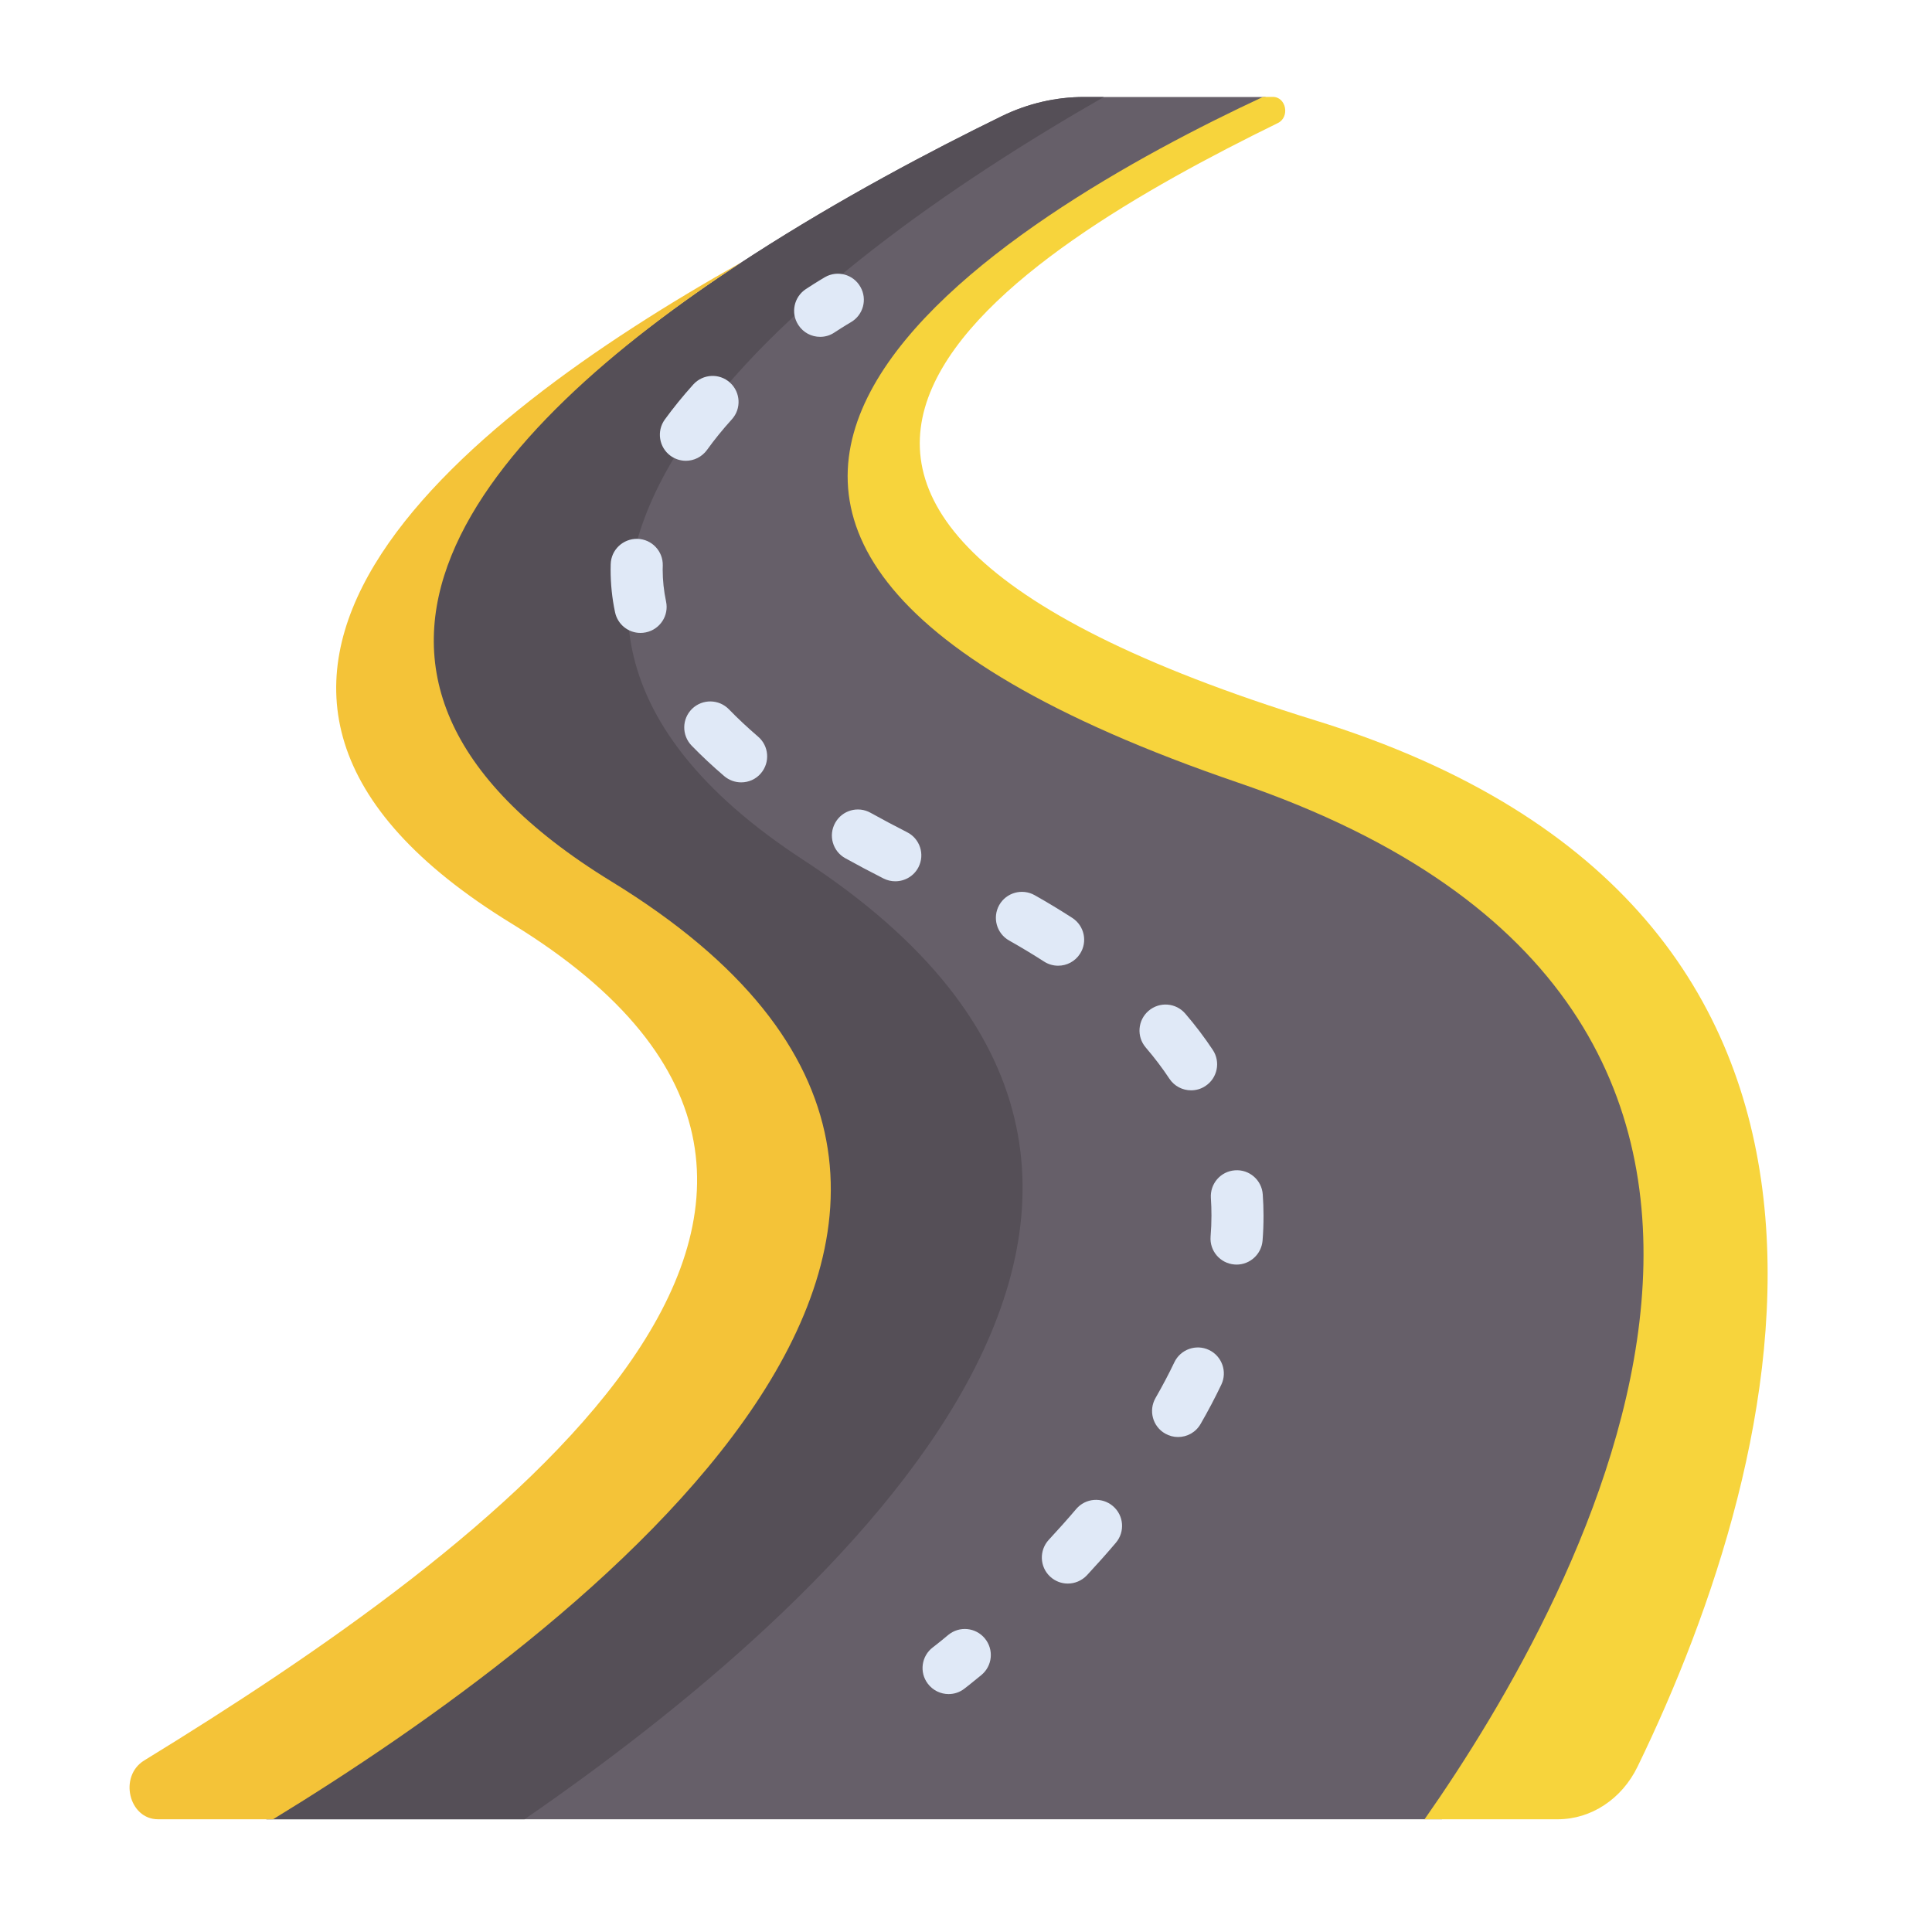
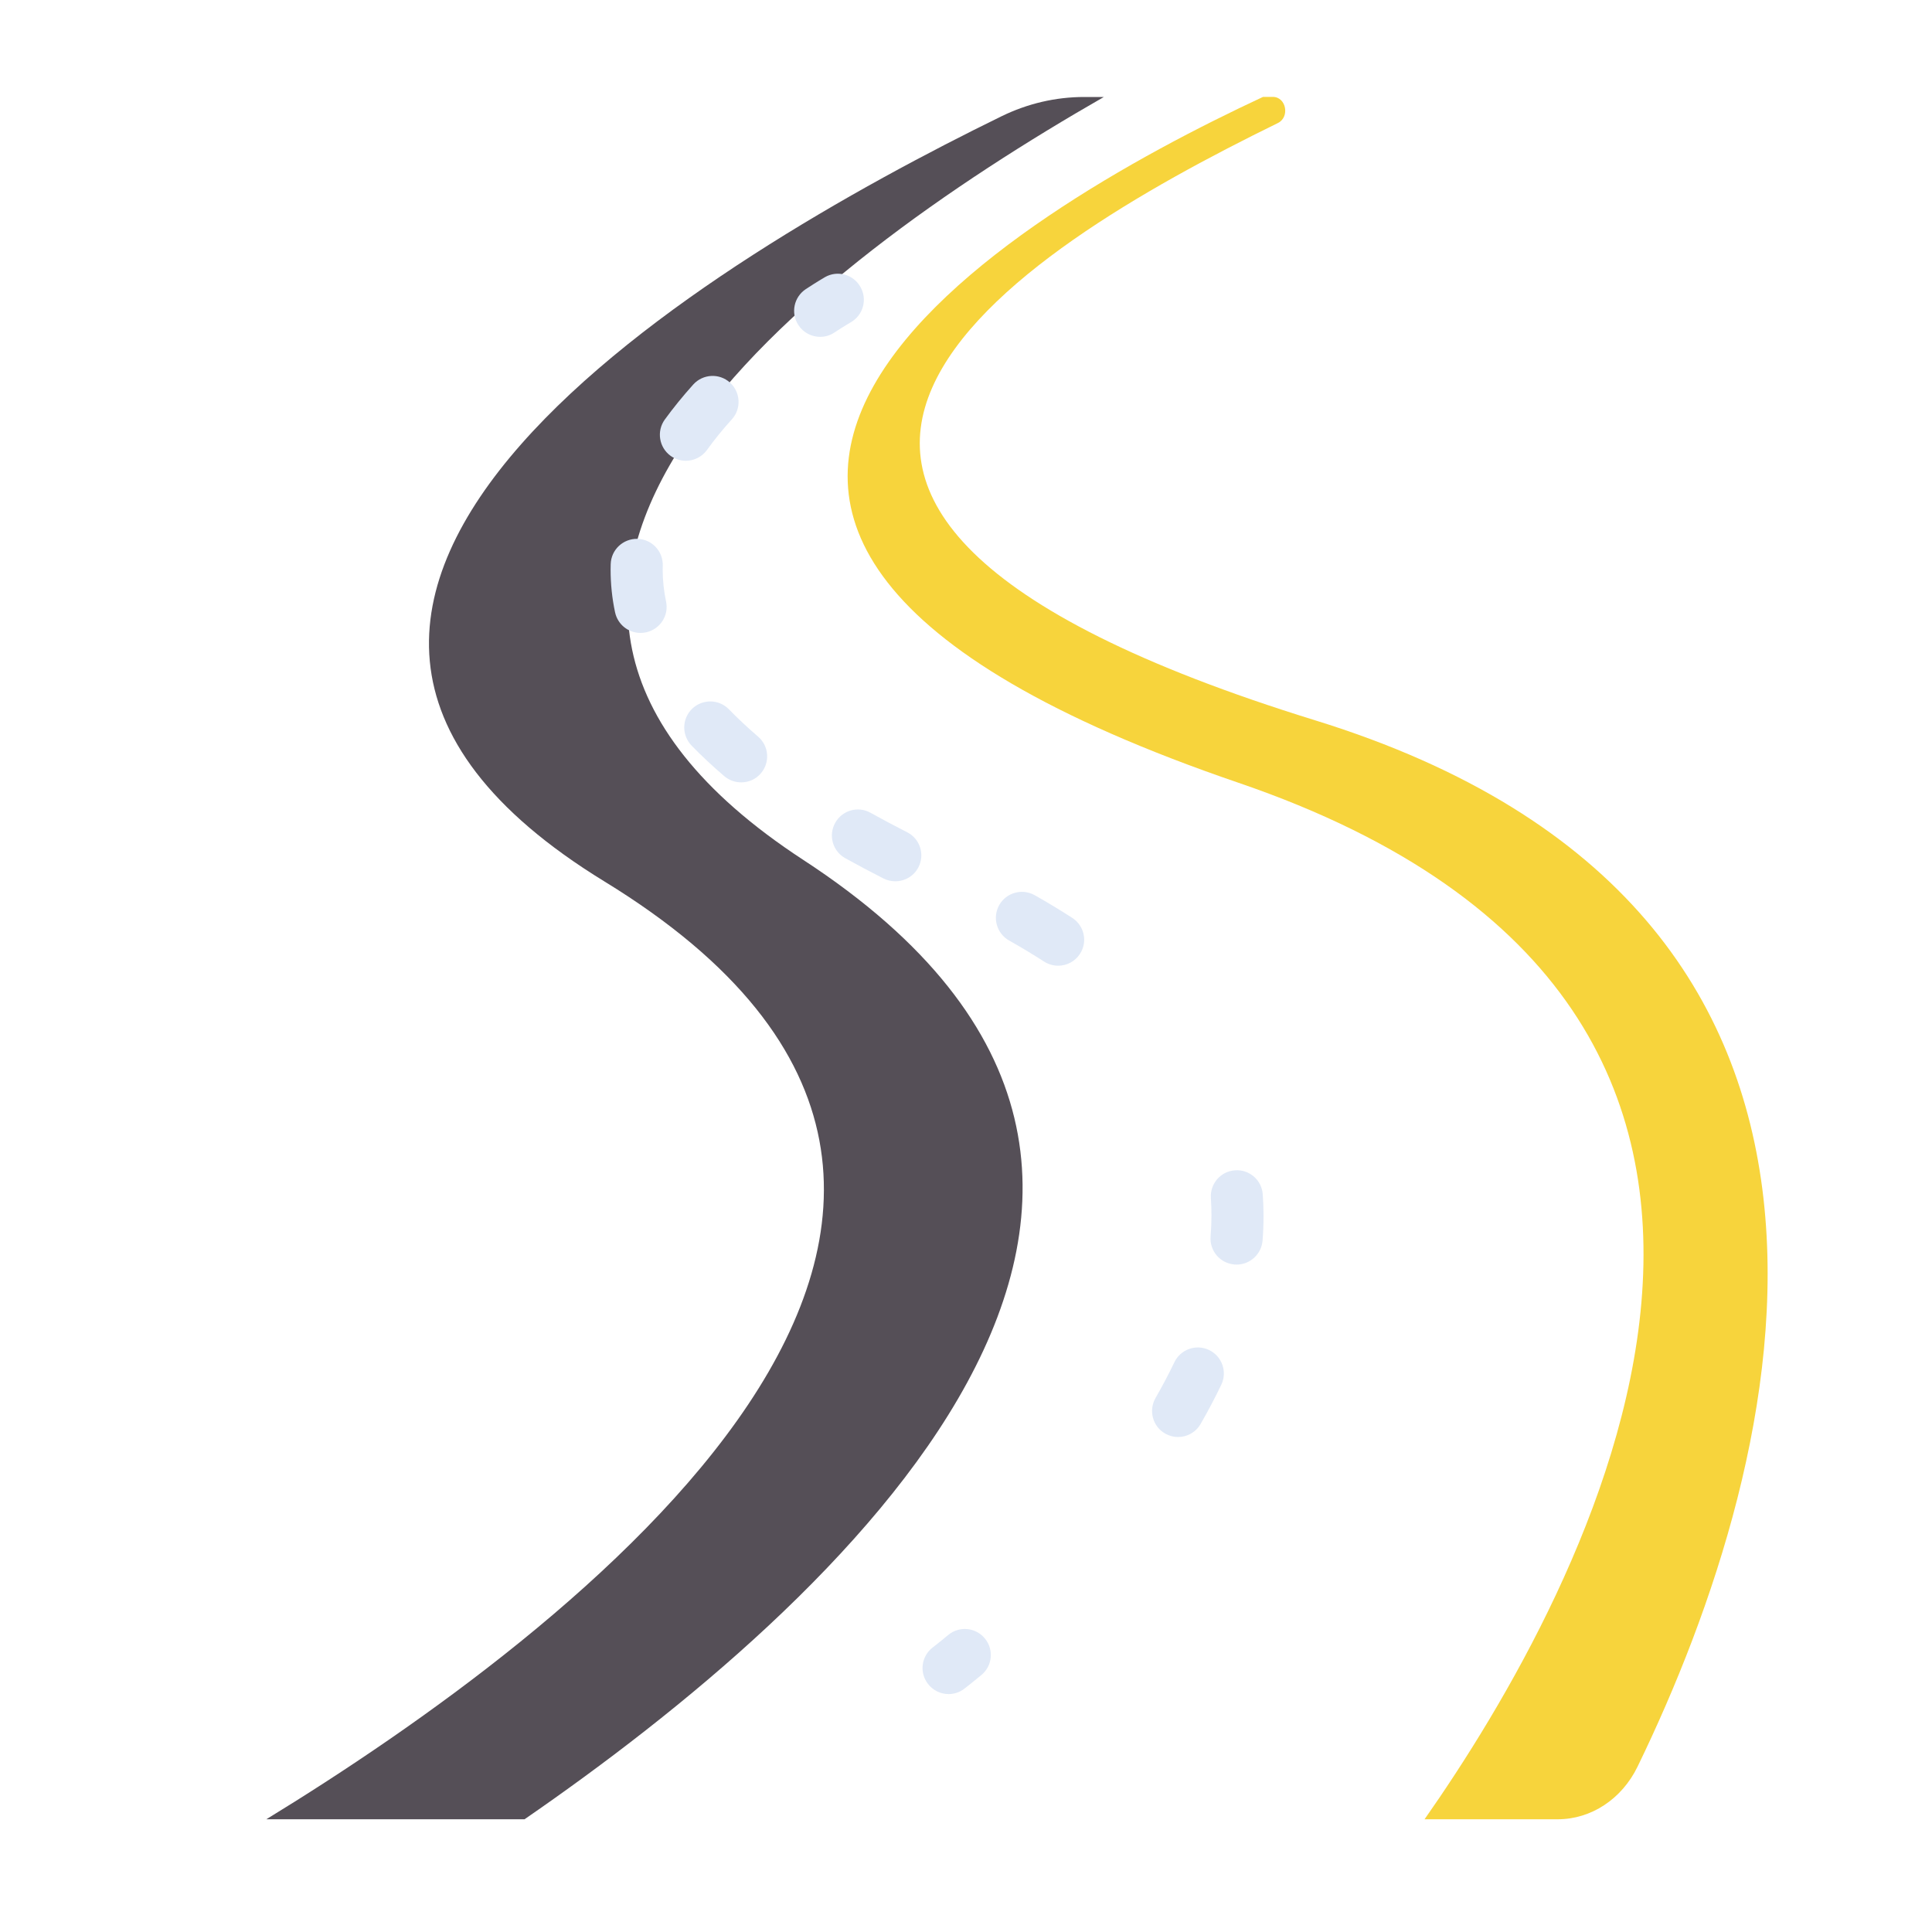
<svg xmlns="http://www.w3.org/2000/svg" version="1.1" id="Layer_1" x="0px" y="0px" viewBox="0 0 200 200" style="enable-background:new 0 0 200 200;" xml:space="preserve">
  <style type="text/css">
	.st0{fill:#665F69;}
	.st1{fill:#554F57;}
	.st2{fill:#E0E9F7;}
	.st3{fill:#F7D43C;}
	.st4{fill:#F4C338;}
</style>
  <g id="XMLID_824_">
-     <path id="XMLID_883_" class="st0" d="M129.99,81.03c-77.03-26.32-25.09-57.86,1.05-70.29c0.36-0.17,0.24-0.7-0.16-0.7h-18.65   c-2.95,0-5.86,0.68-8.56,2C74.06,26.51,14.35,61.72,62.59,91.26c55.32,33.87-3.99,78.1-35.02,97.07h121.7   C165.54,165.1,199.26,104.7,129.99,81.03z" />
    <path id="XMLID_882_" class="st1" d="M27.57,188.33H54.3c31.89-21.98,80.69-65.49,28.86-99.31c-43.26-28.23,0.3-61.33,31.11-78.98   h-2.04c-2.95,0-5.86,0.68-8.56,2C74.06,26.51,14.35,61.72,62.59,91.26C117.91,125.13,58.6,169.35,27.57,188.33L27.57,188.33z" />
    <g id="XMLID_880_">
      <path id="XMLID_881_" class="st2" d="M84.9,34.87c-0.88,0-1.74-0.43-2.25-1.22c-0.82-1.24-0.47-2.91,0.78-3.73    c1.19-0.78,1.94-1.21,1.97-1.23c1.29-0.74,2.94-0.29,3.67,1.01c0.74,1.29,0.29,2.93-1.01,3.67c-0.02,0.01-0.66,0.38-1.68,1.05    C85.92,34.73,85.41,34.87,84.9,34.87z" />
    </g>
    <g id="XMLID_831_">
-       <path id="XMLID_874_" class="st2" d="M110.54,163.93c-0.66,0-1.31-0.24-1.83-0.72c-1.09-1.01-1.15-2.72-0.14-3.81    c0.98-1.06,1.94-2.13,2.84-3.19c0.96-1.13,2.66-1.27,3.8-0.3c1.13,0.96,1.27,2.66,0.3,3.8c-0.95,1.12-1.96,2.25-2.99,3.36    C111.98,163.64,111.26,163.93,110.54,163.93L110.54,163.93z" />
      <path id="XMLID_873_" class="st2" d="M121.95,148.76c-0.46,0-0.92-0.12-1.34-0.36c-1.29-0.74-1.73-2.39-0.99-3.68    c0.71-1.24,1.37-2.48,1.95-3.7c0.64-1.34,2.25-1.91,3.59-1.27c1.34,0.64,1.91,2.25,1.27,3.59c-0.64,1.34-1.36,2.71-2.14,4.06    C123.79,148.28,122.88,148.76,121.95,148.76z" />
      <path id="XMLID_872_" class="st2" d="M128.01,130.91c-0.07,0-0.14,0-0.22-0.01c-1.48-0.12-2.59-1.41-2.47-2.9    c0.06-0.73,0.09-1.46,0.09-2.17c0-0.61-0.02-1.22-0.06-1.81c-0.1-1.48,1.01-2.77,2.5-2.87c1.48-0.11,2.77,1.01,2.87,2.5    c0.05,0.72,0.08,1.46,0.08,2.19c0,0.85-0.03,1.73-0.1,2.59C130.58,129.84,129.4,130.91,128.01,130.91z" />
-       <path id="XMLID_871_" class="st2" d="M123.3,112.87c-0.87,0-1.73-0.42-2.25-1.21c-0.72-1.09-1.54-2.17-2.44-3.22    c-0.97-1.13-0.84-2.83,0.29-3.8c1.13-0.97,2.83-0.84,3.8,0.29c1.05,1.22,2,2.48,2.85,3.76c0.82,1.24,0.48,2.91-0.76,3.73    C124.33,112.73,123.81,112.87,123.3,112.87L123.3,112.87z" />
      <path id="XMLID_870_" class="st2" d="M109.54,99.97c-0.5,0-1.01-0.14-1.46-0.43c-1.15-0.74-2.36-1.47-3.62-2.18    c-1.29-0.73-1.75-2.37-1.02-3.67c0.73-1.29,2.37-1.75,3.67-1.02c1.35,0.76,2.65,1.55,3.89,2.35c1.25,0.81,1.61,2.47,0.8,3.72    C111.29,99.53,110.43,99.97,109.54,99.97L109.54,99.97z" />
      <path id="XMLID_861_" class="st2" d="M92.68,91.23c-0.41,0-0.82-0.09-1.22-0.29c-1.36-0.69-2.7-1.4-3.96-2.1    c-1.3-0.72-1.77-2.36-1.04-3.66c0.72-1.3,2.36-1.77,3.66-1.04c1.21,0.67,2.48,1.35,3.78,2.01c1.33,0.67,1.86,2.29,1.18,3.62    C94.61,90.69,93.67,91.23,92.68,91.23L92.68,91.23z" />
      <path id="XMLID_860_" class="st2" d="M76.73,80.99c-0.62,0-1.24-0.21-1.75-0.64c-1.22-1.04-2.36-2.11-3.39-3.17    c-1.03-1.07-1.01-2.77,0.06-3.81c1.07-1.03,2.77-1.01,3.81,0.06c0.91,0.94,1.93,1.89,3.01,2.82c1.13,0.96,1.27,2.66,0.3,3.8    C78.25,80.67,77.49,80.99,76.73,80.99L76.73,80.99z" />
      <path id="XMLID_833_" class="st2" d="M66.3,65.52c-1.25,0-2.36-0.87-2.63-2.14c-0.31-1.45-0.46-2.94-0.46-4.41    c0-0.19,0-0.38,0.01-0.57c0.04-1.49,1.28-2.65,2.77-2.62c1.49,0.04,2.66,1.28,2.62,2.77c0,0.14-0.01,0.28-0.01,0.42    c0,1.1,0.12,2.21,0.35,3.3c0.31,1.45-0.62,2.88-2.08,3.19C66.68,65.5,66.49,65.52,66.3,65.52L66.3,65.52z" />
      <path id="XMLID_832_" class="st2" d="M71,47.7c-0.55,0-1.1-0.17-1.58-0.51c-1.2-0.87-1.47-2.56-0.6-3.76    c0.88-1.21,1.87-2.43,2.95-3.63c1-1.1,2.7-1.19,3.8-0.19c1.1,1,1.19,2.7,0.19,3.8c-0.95,1.05-1.82,2.12-2.58,3.18    C72.65,47.31,71.83,47.7,71,47.7z" />
    </g>
    <g id="XMLID_829_">
      <path id="XMLID_830_" class="st2" d="M98.2,175.37c-0.81,0-1.62-0.37-2.15-1.07c-0.9-1.18-0.67-2.87,0.52-3.77    c0,0,0.6-0.45,1.59-1.28c1.15-0.95,2.84-0.79,3.79,0.36c0.95,1.15,0.79,2.84-0.36,3.79c-1.09,0.9-1.74,1.4-1.77,1.42    C99.34,175.19,98.77,175.37,98.2,175.37z" />
    </g>
    <path id="XMLID_828_" class="st3" d="M136.15,74.57c-73.4-22.69-31.05-48.52-3.87-61.83c1.27-0.62,0.87-2.71-0.52-2.71h-1.01   c-25.57,11.91-81.07,44.16-2.55,71c69.27,23.67,35.55,84.07,19.27,107.3h13.79c3.45,0,6.63-2.09,8.26-5.45   C185.16,150.68,199.75,94.23,136.15,74.57L136.15,74.57z" />
    <g id="XMLID_825_">
      <g id="XMLID_826_">
-         <path id="XMLID_827_" class="st4" d="M63.31,91.26C27.64,69.42,50.27,44.48,76.83,27.11C47.12,43.77,13.04,71.16,52.98,95.62     c46.79,28.65-2.29,64.7-38.05,86.62c-2.66,1.63-1.6,6.09,1.43,6.09h11.91C59.32,169.35,118.62,125.13,63.31,91.26z" />
-       </g>
+         </g>
    </g>
  </g>
</svg>